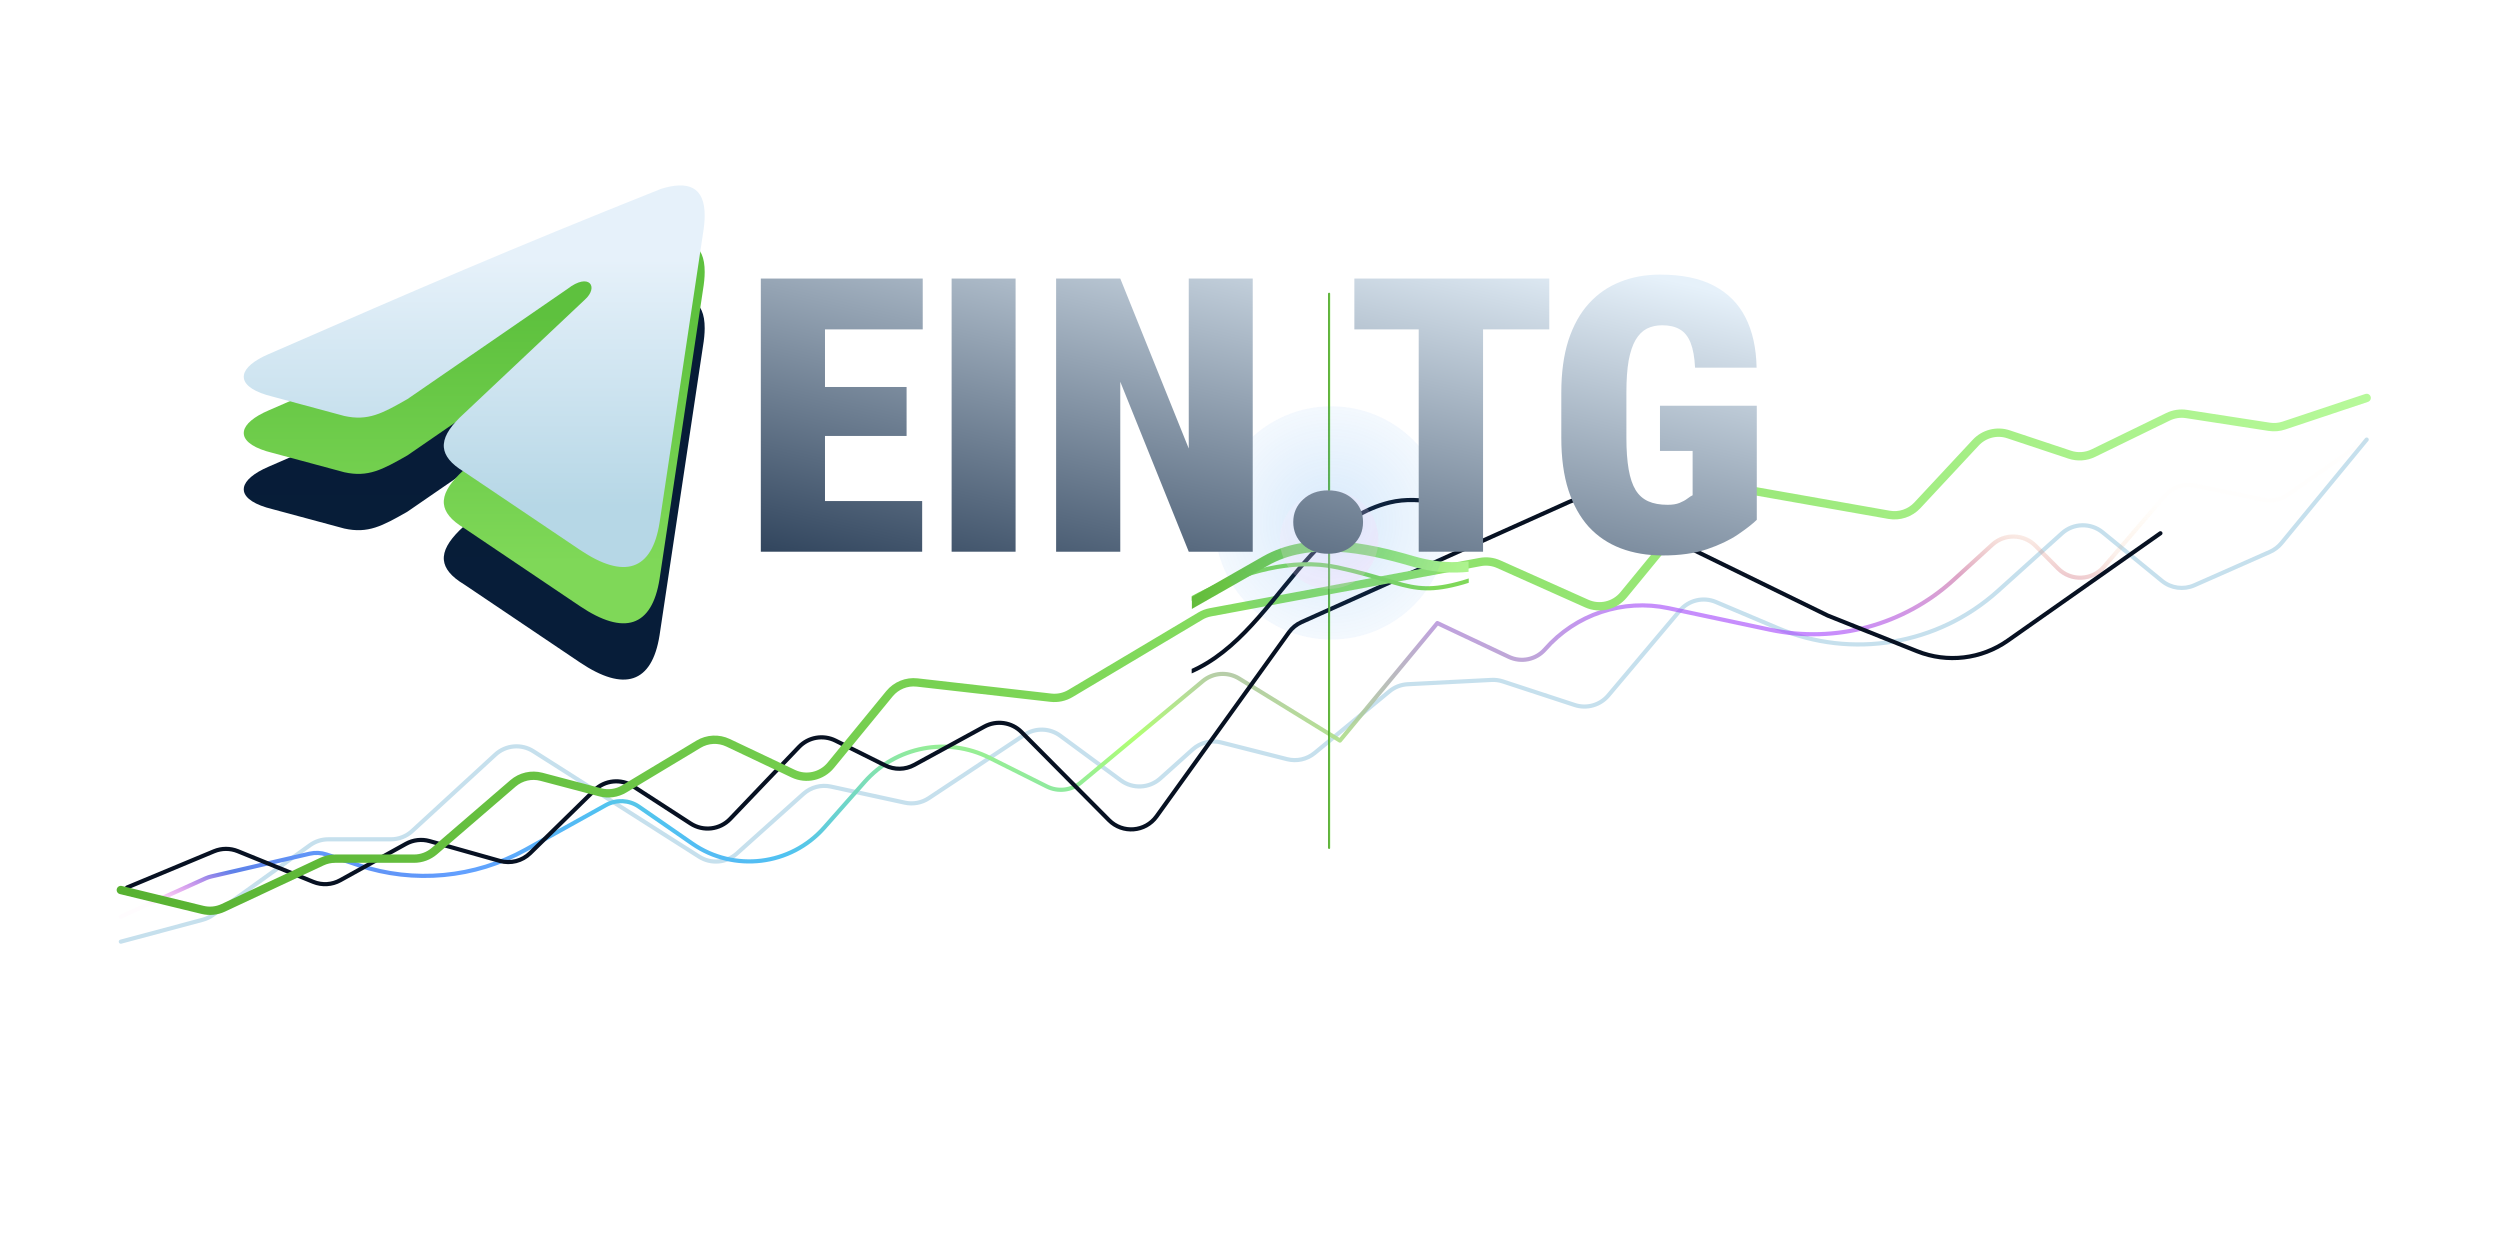
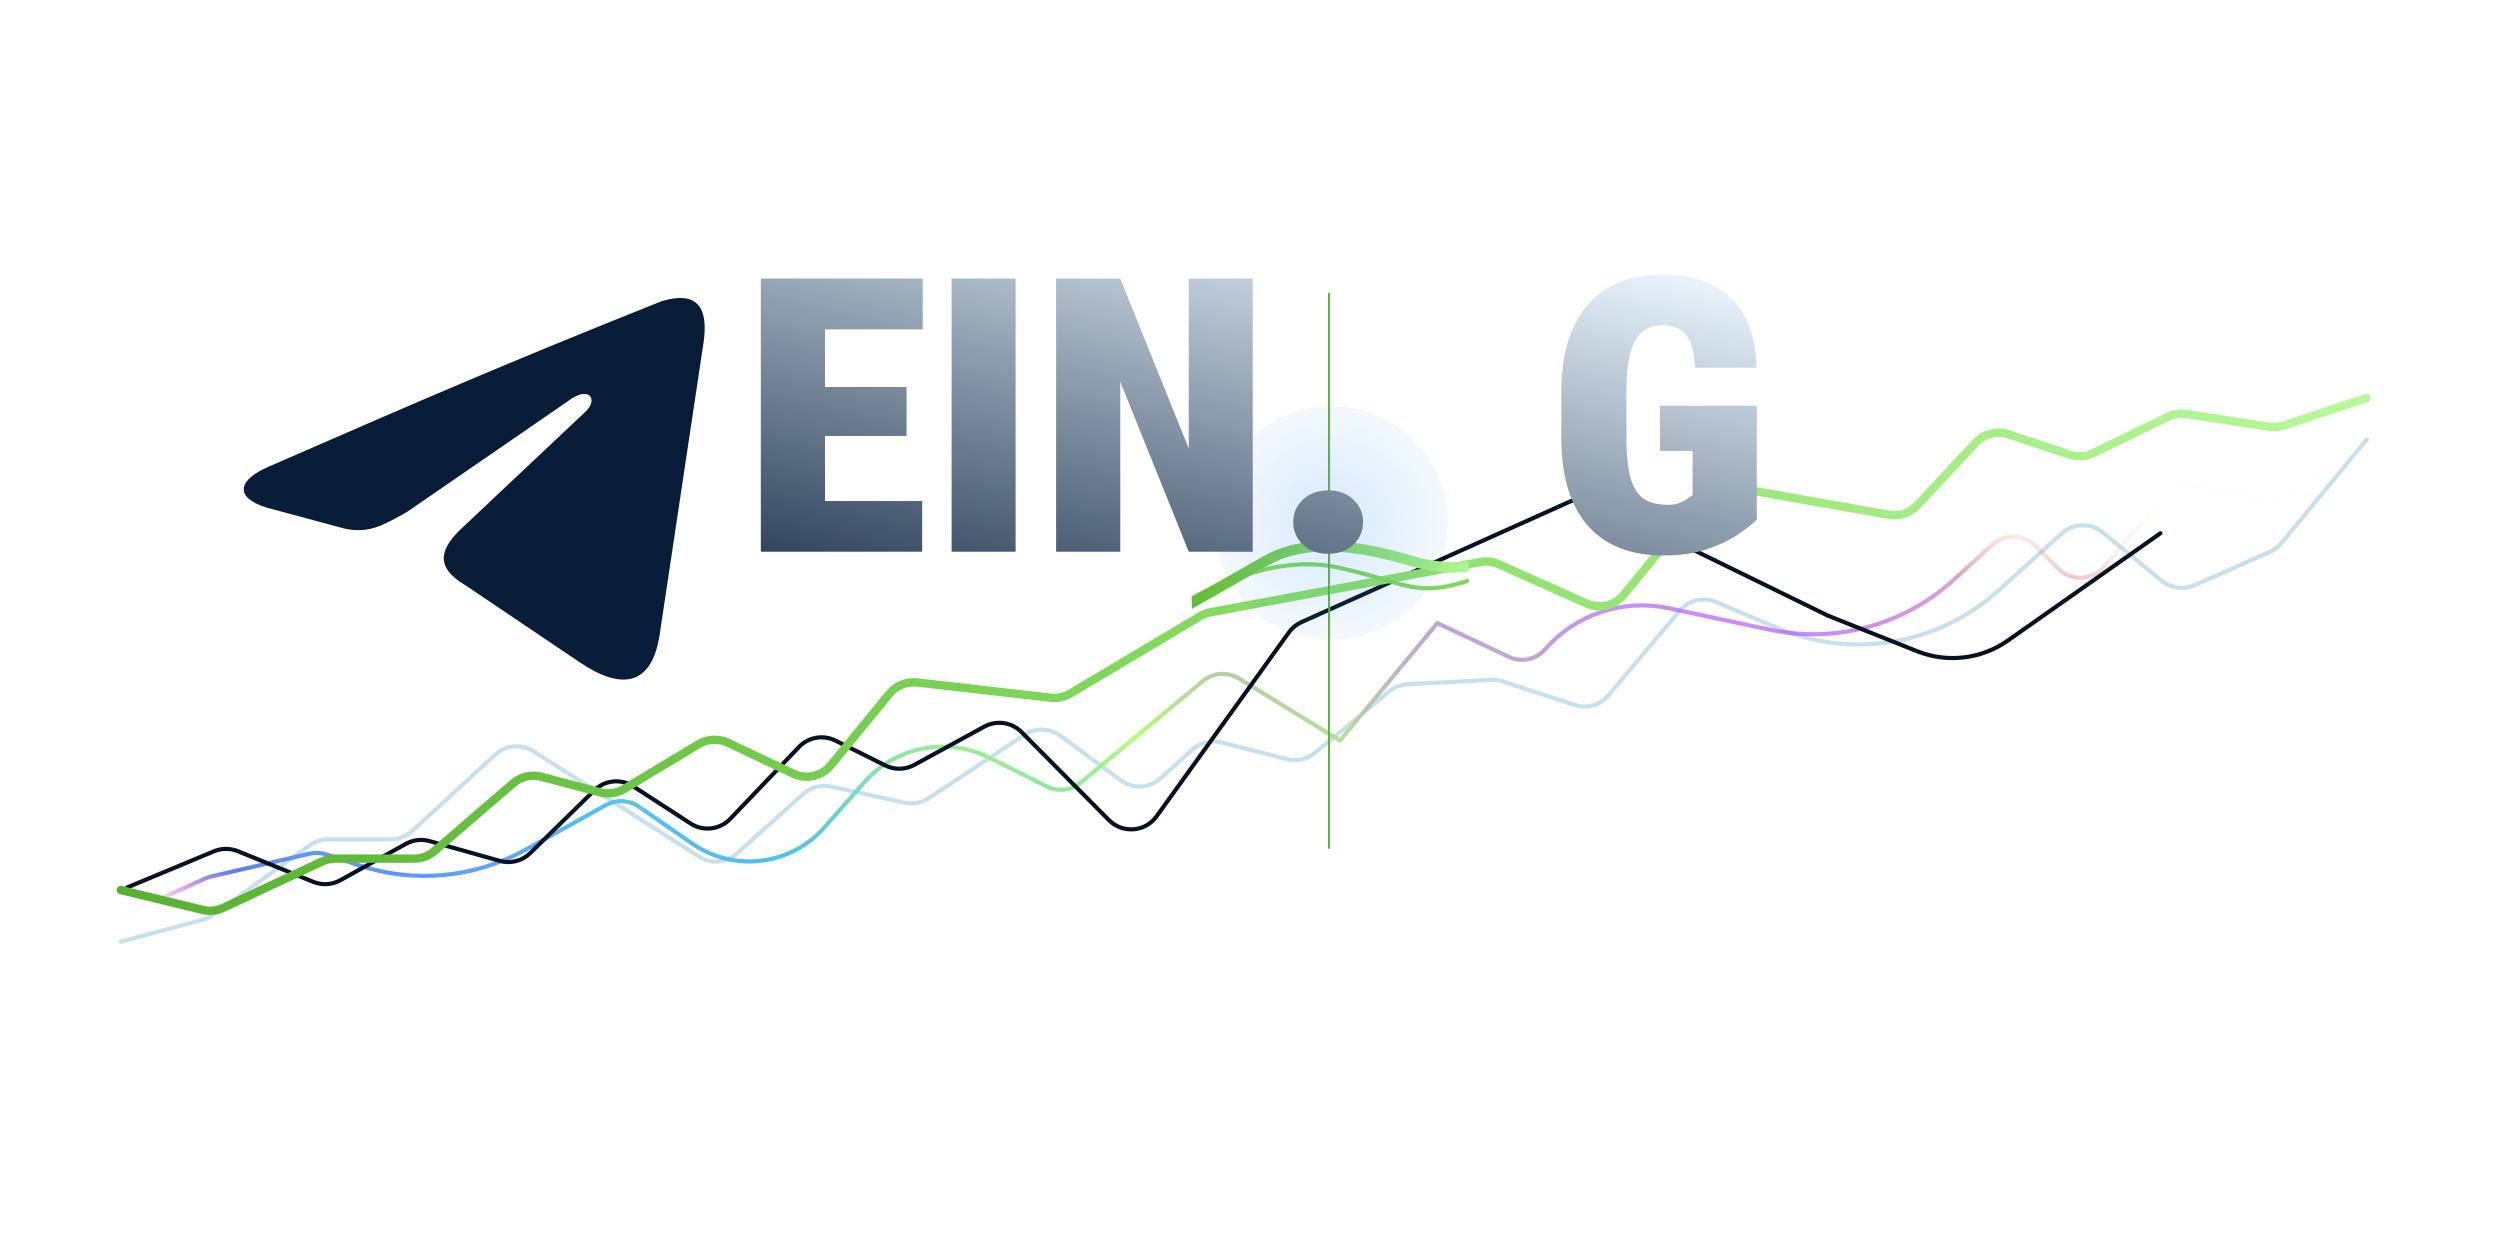
<svg xmlns="http://www.w3.org/2000/svg" width="1200" height="600" viewBox="0 0 1200 600" fill="none">
  <path d="M58 452L97.324 441.469C99.073 441 100.722 440.219 102.193 439.163L148.808 405.684C151.358 403.853 154.418 402.868 157.558 402.868H187.656C191.414 402.868 195.035 401.457 197.803 398.915L237.781 362.196C242.782 357.602 250.245 356.941 255.976 360.585L335.594 411.204C341.267 414.811 348.646 414.203 353.652 409.717L385.644 381.049C389.229 377.837 394.139 376.54 398.843 377.563L434.328 385.282C438.284 386.143 442.421 385.367 445.797 383.132L491.733 352.717C496.982 349.242 503.842 349.413 508.91 353.146L538.013 374.582C543.735 378.796 551.629 378.417 556.921 373.673L572.461 359.743C576.182 356.408 581.319 355.145 586.162 356.374L617.81 364.403C622.442 365.579 627.357 364.477 631.044 361.436L666.922 331.843C669.405 329.795 672.48 328.6 675.695 328.434L715.919 326.361C717.764 326.266 719.61 326.512 721.365 327.088L755.856 338.399C761.669 340.305 768.057 338.49 771.999 333.813L806.313 293.102C810.551 288.075 817.568 286.393 823.624 288.953L853.17 301.444C888.923 316.56 930.194 309.619 959.036 283.64L989.733 255.991C995.237 251.033 1003.54 250.835 1009.27 255.526L1037.73 278.812C1042.11 282.392 1048.13 283.207 1053.3 280.921L1089.58 264.883C1091.72 263.937 1093.61 262.503 1095.09 260.697L1136 211" stroke="#C6E0ED" stroke-width="2" stroke-linecap="round" stroke-linejoin="round" />
  <g filter="url(#filter0_f_141_24)">
    <path d="M58 440L98.618 421.648C99.516 421.242 100.452 420.926 101.413 420.703L148.613 409.78C151.305 409.157 154.117 409.29 156.738 410.163L172.149 415.3C198.743 424.163 227.836 421.457 252.339 407.842L290.868 386.434C295.86 383.66 301.994 383.961 306.69 387.211L332.325 404.954C352.317 418.791 379.497 415.494 395.602 397.28L415.05 375.283C430.065 358.302 454.625 353.546 474.893 363.694L502.494 377.513C507.822 380.18 514.223 379.442 518.803 375.631L577.327 326.942C582.276 322.824 589.3 322.324 594.783 325.698L643.166 355.474L689.931 299.07L724.254 315.302C730.198 318.113 737.284 316.638 741.612 311.689V311.689C756.346 294.842 779.04 287.283 800.933 291.93L849.605 302.262C881.101 308.947 913.89 300.058 937.697 278.38L956.298 261.441C962.24 256.031 971.389 256.264 977.047 261.969L987.853 272.862C994.021 279.081 1004.18 278.713 1009.89 272.065L1039.11 237.999C1042.66 233.859 1048.18 231.974 1053.53 233.075L1086.5 239.874C1090.54 240.707 1094.75 239.84 1098.13 237.477L1136 211" stroke="url(#paint0_linear_141_24)" stroke-width="2" stroke-linecap="round" stroke-linejoin="round" />
  </g>
  <path d="M61 426L102.722 408.616C106.372 407.095 110.475 407.077 114.138 408.566L150.395 423.3C154.597 425.007 159.346 424.722 163.313 422.524L194.858 405.043C198.317 403.126 202.392 402.653 206.198 403.726L239.917 413.232C245.088 414.69 250.644 413.271 254.482 409.512L285.316 379.319C290.331 374.408 298.081 373.631 303.971 377.45L331.494 395.294C337.54 399.214 345.518 398.282 350.497 393.073L383.494 358.554C388.038 353.801 395.147 352.561 401.031 355.496L424.942 367.421C429.334 369.611 434.52 369.515 438.827 367.162L472.48 348.779C478.34 345.578 485.61 346.636 490.315 351.374L532.319 393.675C538.851 400.253 549.727 399.391 555.14 391.865L618.675 303.54C620.217 301.396 622.298 299.698 624.707 298.616L753.273 240.88C757.337 239.055 762.001 239.131 766.003 241.086L877.335 295.478L920.226 312.591C934.66 318.35 951.025 316.432 963.736 307.491L1037 255.962" stroke="#071122" stroke-width="2" stroke-linecap="round" stroke-linejoin="round" />
  <path d="M58 427.207L97.238 436.752C100.557 437.56 104.054 437.21 107.147 435.76L154.502 413.573C156.494 412.64 158.666 412.156 160.866 412.156H198.722C202.315 412.156 205.789 410.866 208.511 408.521L246.272 375.998C250.017 372.772 255.112 371.598 259.892 372.861L288.094 380.311C292.013 381.346 296.185 380.751 299.658 378.662L335.295 357.222C339.601 354.631 344.918 354.369 349.458 356.523L380.758 371.372C386.983 374.325 394.419 372.658 398.787 367.33L426.944 332.989C430.172 329.051 435.178 327.02 440.238 327.595L504.438 334.895C507.699 335.266 510.992 334.557 513.811 332.877L576.114 295.751C577.635 294.845 579.305 294.215 581.045 293.891L710.513 269.767C713.508 269.209 716.602 269.576 719.384 270.82L761.621 289.708C767.791 292.468 775.045 290.759 779.335 285.535L817.468 239.109C820.905 234.923 826.332 232.916 831.666 233.858L906.739 247.107C911.744 247.99 916.855 246.279 920.32 242.561L948.365 212.464C952.367 208.17 958.507 206.604 964.077 208.458L993.498 218.252C997.218 219.49 1001.28 219.223 1004.8 217.507L1040.65 200.057C1043.4 198.72 1046.49 198.254 1049.5 198.72L1089.24 204.86C1091.6 205.225 1094.01 205.02 1096.28 204.263L1136 191" stroke="url(#paint1_linear_141_24)" stroke-width="4" stroke-linecap="round" stroke-linejoin="round" />
  <g filter="url(#filter1_b_141_24)">
    <g clip-path="url(#clip0_141_24)">
-       <path d="M546.5 327.5C605.5 327.5 618 253.191 667 241.191C697.124 233.814 734 263.535 769 253.191" stroke="#071122" stroke-width="2" stroke-linecap="round" stroke-linejoin="round" />
      <path d="M549 302.211C549 302.211 597.747 262.766 642 272.343C682 281 678 289.771 723 272.343" stroke="#7FD859" stroke-width="2" stroke-linecap="round" stroke-linejoin="round" />
      <g filter="url(#filter2_d_141_24)">
        <path d="M550 294L607.356 261.313C628.342 249.353 654.965 254.637 678.147 261.424C690.846 265.142 706.229 266.068 723 259.572" stroke="url(#paint2_linear_141_24)" stroke-width="5" stroke-linecap="round" stroke-linejoin="round" />
      </g>
      <path d="M638 141V407" stroke="url(#paint3_linear_141_24)" stroke-linecap="round" stroke-linejoin="round" />
      <circle opacity="0.2" cx="639" cy="251" r="56" fill="url(#paint4_radial_141_24)" />
      <g opacity="0.2" filter="url(#filter3_d_141_24)">
-         <circle cx="638" cy="250" r="23.651" fill="url(#paint5_linear_141_24)" />
-       </g>
+         </g>
      <g filter="url(#filter4_d_141_24)">
        <circle cx="638" cy="250" r="8" fill="url(#paint6_linear_141_24)" />
      </g>
    </g>
  </g>
  <path d="M442.638 240.506V264.82H385.275V240.506H442.638ZM395.992 133.704V264.82H365.194V133.704H395.992ZM435.164 185.754V209.258H385.275V185.754H435.164ZM442.909 133.704V158.108H385.275V133.704H442.909Z" fill="url(#paint7_linear_141_24)" />
  <path d="M487.484 133.704V264.82H456.777V133.704H487.484Z" fill="url(#paint8_linear_141_24)" />
  <path d="M601.31 133.704V264.82H570.602L537.733 183.233V264.82H506.935V133.704H537.733L570.602 215.291V133.704H601.31Z" fill="url(#paint9_linear_141_24)" />
  <path d="M620.761 250.592C620.761 246.269 622.322 242.667 625.444 239.785C628.566 236.844 632.588 235.373 637.511 235.373C642.494 235.373 646.516 236.844 649.578 239.785C652.699 242.667 654.26 246.269 654.26 250.592C654.26 254.914 652.699 258.546 649.578 261.488C646.516 264.369 642.494 265.81 637.511 265.81C632.588 265.81 628.566 264.369 625.444 261.488C622.322 258.546 620.761 254.914 620.761 250.592Z" fill="url(#paint10_linear_141_24)" />
-   <path d="M711.868 133.704V264.82H680.981V133.704H711.868ZM743.657 133.704V158.108H650.093V133.704H743.657Z" fill="url(#paint11_linear_141_24)" />
  <path d="M843.258 194.759V249.511C841.216 251.492 838.215 253.833 834.252 256.535C830.29 259.237 825.307 261.608 819.304 263.649C813.36 265.63 806.336 266.621 798.232 266.621C790.727 266.621 783.973 265.48 777.97 263.199C771.967 260.917 766.834 257.465 762.571 252.843C758.369 248.16 755.127 242.307 752.846 235.283C750.564 228.199 749.424 219.824 749.424 210.158V188.456C749.424 178.85 750.564 170.475 752.846 163.331C755.187 156.187 758.459 150.304 762.661 145.681C766.864 141.058 771.846 137.606 777.61 135.325C783.373 132.984 789.767 131.813 796.791 131.813C807.297 131.813 815.912 133.584 822.636 137.126C829.42 140.668 834.493 145.771 837.854 152.435C841.216 159.039 842.987 167.053 843.168 176.479H813.631C813.39 171.496 812.67 167.504 811.469 164.502C810.269 161.5 808.558 159.369 806.336 158.108C804.115 156.787 801.293 156.127 797.871 156.127C795.11 156.127 792.648 156.667 790.487 157.748C788.386 158.829 786.585 160.63 785.084 163.151C783.643 165.613 782.533 168.914 781.752 173.057C781.032 177.199 780.672 182.272 780.672 188.276V210.158C780.672 216.102 781.032 221.145 781.752 225.287C782.473 229.429 783.583 232.731 785.084 235.193C786.585 237.654 788.596 239.455 791.118 240.596C793.639 241.736 796.761 242.307 800.483 242.307C802.764 242.307 804.655 242.007 806.156 241.406C807.657 240.806 808.918 240.115 809.938 239.335C810.959 238.555 811.799 238.014 812.46 237.714V216.462H796.791V194.759H843.258Z" fill="url(#paint12_linear_141_24)" />
  <path d="M220.47 254.665L280.679 197.929C287.627 191.753 282.802 184.613 272.381 192.718L195.575 245.595C183.417 252.542 176.663 256.209 165.277 253.7L130.927 244.437C122.301 242.348 117.776 239.235 117.092 235.799C116.969 235.184 116.97 234.559 117.092 233.928C117.737 230.589 121.779 227.075 128.997 223.981C202.192 192.038 243.269 174.233 317.346 144.666C330.122 140.735 338.31 143.477 338.252 157.613C338.242 160.132 337.97 163.012 337.416 166.28L332.593 198.389L316.574 305.033C312.907 327.997 299.591 332.243 278.364 317.962L238.871 291.36L223.059 280.708L222.785 280.524C216.431 276.712 213.45 272.856 213.059 268.857C212.619 264.356 215.462 259.673 220.47 254.665Z" fill="url(#paint13_linear_141_24)" />
-   <path d="M220.47 227.648L280.679 170.912C287.627 164.736 282.802 157.596 272.381 165.701L195.575 218.578C183.417 225.525 176.663 229.192 165.277 226.683L130.927 217.42C122.301 215.331 117.776 212.217 117.092 208.782C116.969 208.167 116.97 207.542 117.092 206.911C117.737 203.572 121.779 200.057 128.997 196.964C202.192 165.02 243.269 147.216 317.346 117.649C330.122 113.718 338.31 116.46 338.252 130.596C338.242 133.115 337.97 135.995 337.416 139.263L332.593 171.371L316.574 278.016C312.907 300.98 299.591 305.226 278.364 290.945L238.871 264.343L223.059 253.691L222.785 253.507C216.431 249.694 213.45 245.839 213.059 241.84C212.619 237.339 215.462 232.656 220.47 227.648Z" fill="url(#paint14_linear_141_24)" />
-   <path d="M220.47 200.631L280.679 143.894C287.627 137.719 282.802 130.579 272.381 138.684L195.575 191.56C183.417 198.508 176.663 202.174 165.277 199.666L130.927 190.403C122.301 188.314 117.776 185.2 117.092 181.764C116.969 181.15 116.97 180.525 117.092 179.894C117.737 176.555 121.779 173.04 128.997 169.947C202.192 138.003 243.269 120.199 317.346 90.632C330.122 86.701 338.31 89.443 338.252 103.579C338.242 106.097 337.97 108.977 337.416 112.246L332.593 144.354L316.574 250.998C312.907 273.963 299.591 278.209 278.364 263.928L238.871 237.325L223.059 226.674L222.785 226.49C216.431 222.677 213.45 218.822 213.059 214.823C212.619 210.321 215.462 205.638 220.47 200.631Z" fill="url(#paint15_linear_141_24)" />
  <defs>
    <filter id="filter0_f_141_24" x="41.999" y="195" width="1110" height="261" filterUnits="userSpaceOnUse" color-interpolation-filters="sRGB">
      <feFlood flood-opacity="0" result="BackgroundImageFix" />
      <feBlend mode="normal" in="SourceGraphic" in2="BackgroundImageFix" result="shape" />
      <feGaussianBlur stdDeviation="7.5" result="effect1_foregroundBlur_141_24" />
    </filter>
    <filter id="filter1_b_141_24" x="558" y="104" width="161" height="398" filterUnits="userSpaceOnUse" color-interpolation-filters="sRGB">
      <feFlood flood-opacity="0" result="BackgroundImageFix" />
      <feGaussianBlur in="BackgroundImageFix" stdDeviation="7" />
      <feComposite in2="SourceAlpha" operator="in" result="effect1_backgroundBlur_141_24" />
      <feBlend mode="normal" in="SourceGraphic" in2="effect1_backgroundBlur_141_24" result="shape" />
    </filter>
    <filter id="filter2_d_141_24" x="532.5" y="244.699" width="208.001" height="74.801" filterUnits="userSpaceOnUse" color-interpolation-filters="sRGB">
      <feFlood flood-opacity="0" result="BackgroundImageFix" />
      <feColorMatrix in="SourceAlpha" type="matrix" values="0 0 0 0 0 0 0 0 0 0 0 0 0 0 0 0 0 0 127 0" result="hardAlpha" />
      <feOffset dy="8" />
      <feGaussianBlur stdDeviation="7.5" />
      <feColorMatrix type="matrix" values="0 0 0 0 0.17 0 0 0 0 0.161 0 0 0 0 0.336 0 0 0 0.18 0" />
      <feBlend mode="normal" in2="BackgroundImageFix" result="effect1_dropShadow_141_24" />
      <feBlend mode="normal" in="SourceGraphic" in2="effect1_dropShadow_141_24" result="shape" />
    </filter>
    <filter id="filter3_d_141_24" x="608.349" y="226.349" width="59.303" height="62.303" filterUnits="userSpaceOnUse" color-interpolation-filters="sRGB">
      <feFlood flood-opacity="0" result="BackgroundImageFix" />
      <feColorMatrix in="SourceAlpha" type="matrix" values="0 0 0 0 0 0 0 0 0 0 0 0 0 0 0 0 0 0 127 0" result="hardAlpha" />
      <feOffset dy="9" />
      <feGaussianBlur stdDeviation="3" />
      <feColorMatrix type="matrix" values="0 0 0 0 0.212 0 0 0 0 0.072 0 0 0 0 0.173 0 0 0 0.25 0" />
      <feBlend mode="normal" in2="BackgroundImageFix" result="effect1_dropShadow_141_24" />
      <feBlend mode="normal" in="SourceGraphic" in2="effect1_dropShadow_141_24" result="shape" />
    </filter>
    <filter id="filter4_d_141_24" x="615" y="229" width="46" height="46" filterUnits="userSpaceOnUse" color-interpolation-filters="sRGB">
      <feFlood flood-opacity="0" result="BackgroundImageFix" />
      <feColorMatrix in="SourceAlpha" type="matrix" values="0 0 0 0 0 0 0 0 0 0 0 0 0 0 0 0 0 0 127 0" result="hardAlpha" />
      <feOffset dy="2" />
      <feGaussianBlur stdDeviation="7.5" />
      <feColorMatrix type="matrix" values="0 0 0 0 1 0 0 0 0 0.192 0 0 0 0 0.822 0 0 0 0.4 0" />
      <feBlend mode="normal" in2="BackgroundImageFix" result="effect1_dropShadow_141_24" />
      <feBlend mode="normal" in="SourceGraphic" in2="effect1_dropShadow_141_24" result="shape" />
    </filter>
    <linearGradient id="paint0_linear_141_24" x1="723.797" y1="161.586" x2="617.166" y2="574.872" gradientUnits="userSpaceOnUse">
      <stop stop-color="#FFB844" stop-opacity="0.01" />
      <stop offset="0.066" stop-color="#E79B77" stop-opacity="0.144" />
      <stop offset="0.133" stop-color="#CF7DAC" stop-opacity="0.69" />
      <stop offset="0.239" stop-color="#A94DFF" stop-opacity="0.647" />
      <stop offset="0.541" stop-color="#B1FF72" />
      <stop offset="0.768" stop-color="#50C2F1" />
      <stop offset="0.878" stop-color="#62A0FF" />
      <stop offset="0.941" stop-color="#5E81E9" />
      <stop offset="1" stop-color="#FF10D1" stop-opacity="0.01" />
    </linearGradient>
    <linearGradient id="paint1_linear_141_24" x1="-22.309" y1="264.687" x2="1205.74" y2="664.639" gradientUnits="userSpaceOnUse">
      <stop stop-color="#4BA524" />
      <stop offset="0.415" stop-color="#7FD859" />
      <stop offset="0.915" stop-color="#C1FFA6" />
    </linearGradient>
    <linearGradient id="paint2_linear_141_24" x1="537.112" y1="263.94" x2="736.95" y2="324.16" gradientUnits="userSpaceOnUse">
      <stop stop-color="#4BA524" />
      <stop offset="0.415" stop-color="#7FD859" />
      <stop offset="0.915" stop-color="#C1FFA6" />
    </linearGradient>
    <linearGradient id="paint3_linear_141_24" x1="637.926" y1="220.355" x2="639.186" y2="220.355" gradientUnits="userSpaceOnUse">
      <stop stop-color="#4BA524" />
      <stop offset="0.415" stop-color="#7FD859" />
      <stop offset="0.915" stop-color="#C1FFA6" />
    </linearGradient>
    <radialGradient id="paint4_radial_141_24" cx="0" cy="0" r="1" gradientUnits="userSpaceOnUse" gradientTransform="translate(639 251) rotate(28.593) scale(78.043)">
      <stop stop-color="#3390EC" />
      <stop offset="1" stop-color="#3390EC" stop-opacity="0" />
    </radialGradient>
    <linearGradient id="paint5_linear_141_24" x1="590.697" y1="250" x2="638" y2="297.303" gradientUnits="userSpaceOnUse">
      <stop stop-color="#FFF2FE" />
      <stop offset="1" stop-color="#FFBFF6" />
    </linearGradient>
    <linearGradient id="paint6_linear_141_24" x1="622" y1="250" x2="638" y2="266" gradientUnits="userSpaceOnUse">
      <stop stop-color="#FFF2FE" />
      <stop offset="1" stop-color="#FFBFF6" />
    </linearGradient>
    <linearGradient id="paint7_linear_141_24" x1="626" y1="93" x2="543" y2="445" gradientUnits="userSpaceOnUse">
      <stop stop-color="#E6F1FA" />
      <stop offset="0.775" stop-color="#071D39" />
    </linearGradient>
    <linearGradient id="paint8_linear_141_24" x1="626" y1="93" x2="543" y2="445" gradientUnits="userSpaceOnUse">
      <stop stop-color="#E6F1FA" />
      <stop offset="0.775" stop-color="#071D39" />
    </linearGradient>
    <linearGradient id="paint9_linear_141_24" x1="626" y1="93" x2="543" y2="445" gradientUnits="userSpaceOnUse">
      <stop stop-color="#E6F1FA" />
      <stop offset="0.775" stop-color="#071D39" />
    </linearGradient>
    <linearGradient id="paint10_linear_141_24" x1="626" y1="93" x2="543" y2="445" gradientUnits="userSpaceOnUse">
      <stop stop-color="#E6F1FA" />
      <stop offset="0.775" stop-color="#071D39" />
    </linearGradient>
    <linearGradient id="paint11_linear_141_24" x1="626" y1="93" x2="543" y2="445" gradientUnits="userSpaceOnUse">
      <stop stop-color="#E6F1FA" />
      <stop offset="0.775" stop-color="#071D39" />
    </linearGradient>
    <linearGradient id="paint12_linear_141_24" x1="626" y1="93" x2="543" y2="445" gradientUnits="userSpaceOnUse">
      <stop stop-color="#E6F1FA" />
      <stop offset="0.775" stop-color="#071D39" />
    </linearGradient>
    <linearGradient id="paint13_linear_141_24" x1="227.626" y1="178.35" x2="227.626" y2="297.226" gradientUnits="userSpaceOnUse">
      <stop stop-color="#071C37" />
      <stop offset="1" stop-color="#071D39" />
    </linearGradient>
    <linearGradient id="paint14_linear_141_24" x1="227.626" y1="151.333" x2="227.626" y2="270.208" gradientUnits="userSpaceOnUse">
      <stop stop-color="#5EC13E" />
      <stop offset="1" stop-color="#7FD858" />
    </linearGradient>
    <linearGradient id="paint15_linear_141_24" x1="227.626" y1="124.315" x2="227.626" y2="243.191" gradientUnits="userSpaceOnUse">
      <stop stop-color="#E6F1FA" />
      <stop offset="1" stop-color="#B6D7E6" />
    </linearGradient>
    <clipPath id="clip0_141_24">
      <path d="M572 146C572 132.801 572 126.201 576.101 122.101C580.201 118 586.801 118 600 118H677C690.199 118 696.799 118 700.899 122.101C705 126.201 705 132.801 705 146V488H572V146Z" fill="white" />
    </clipPath>
  </defs>
</svg>